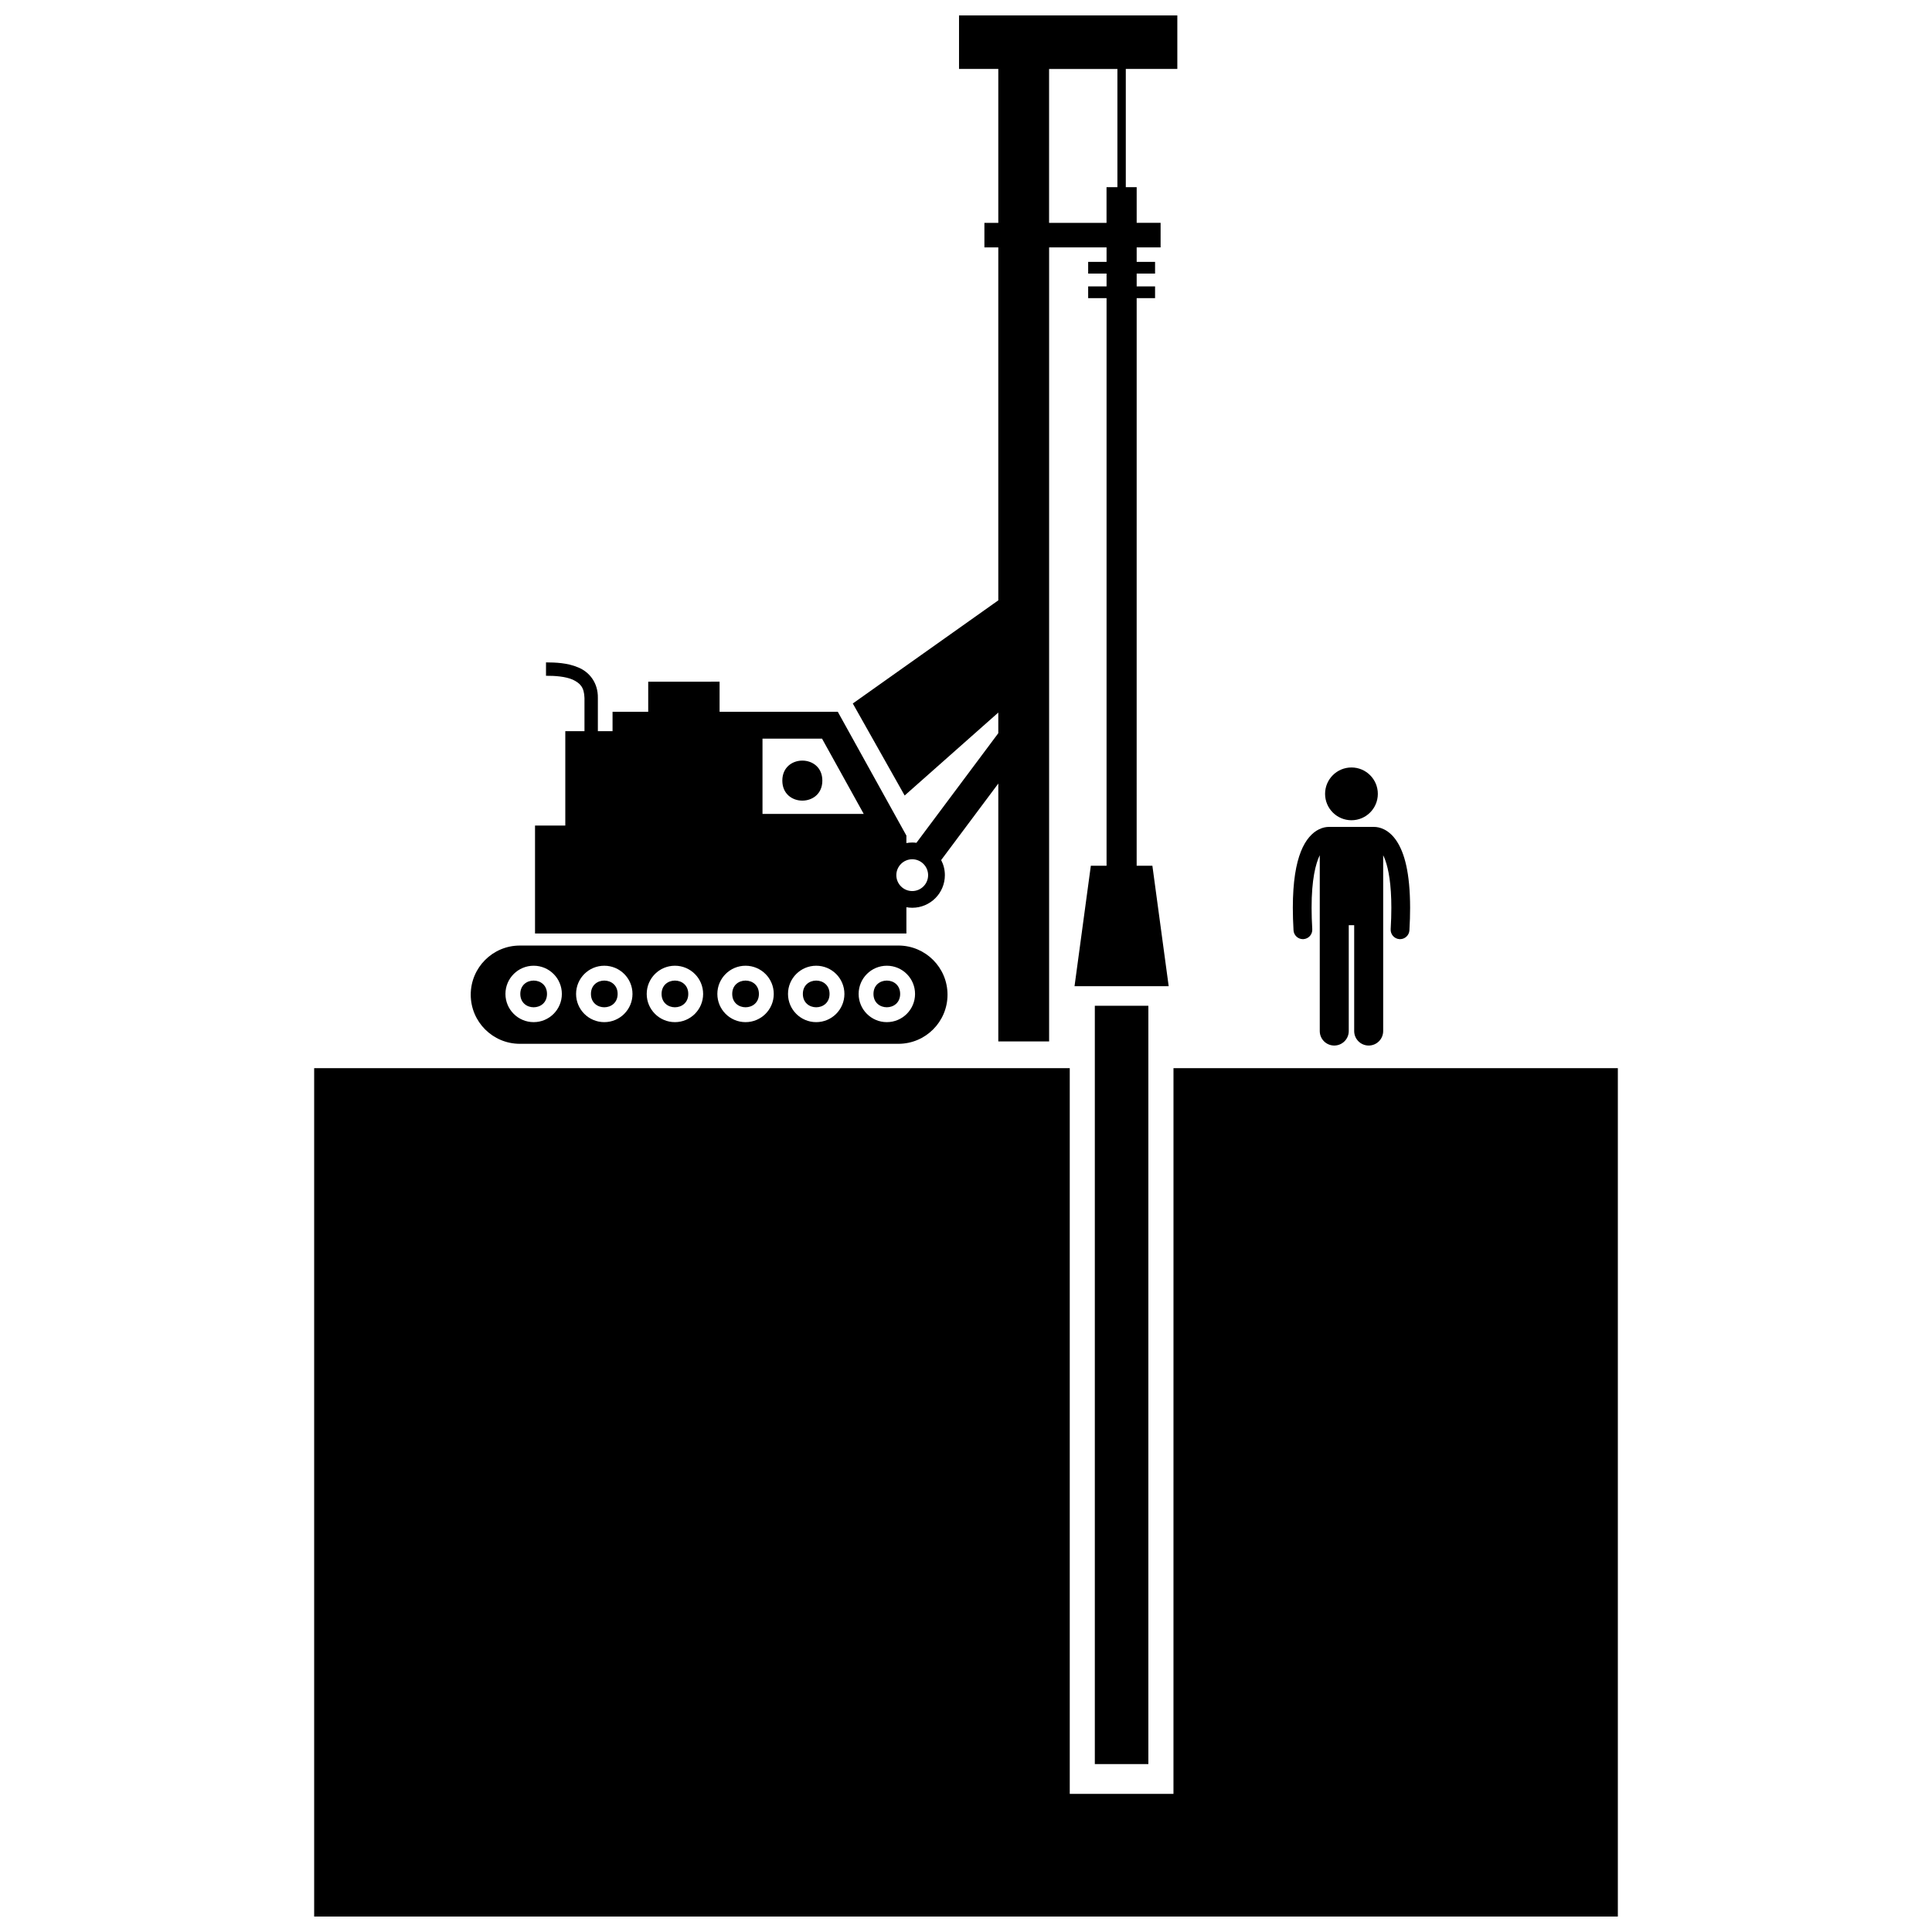
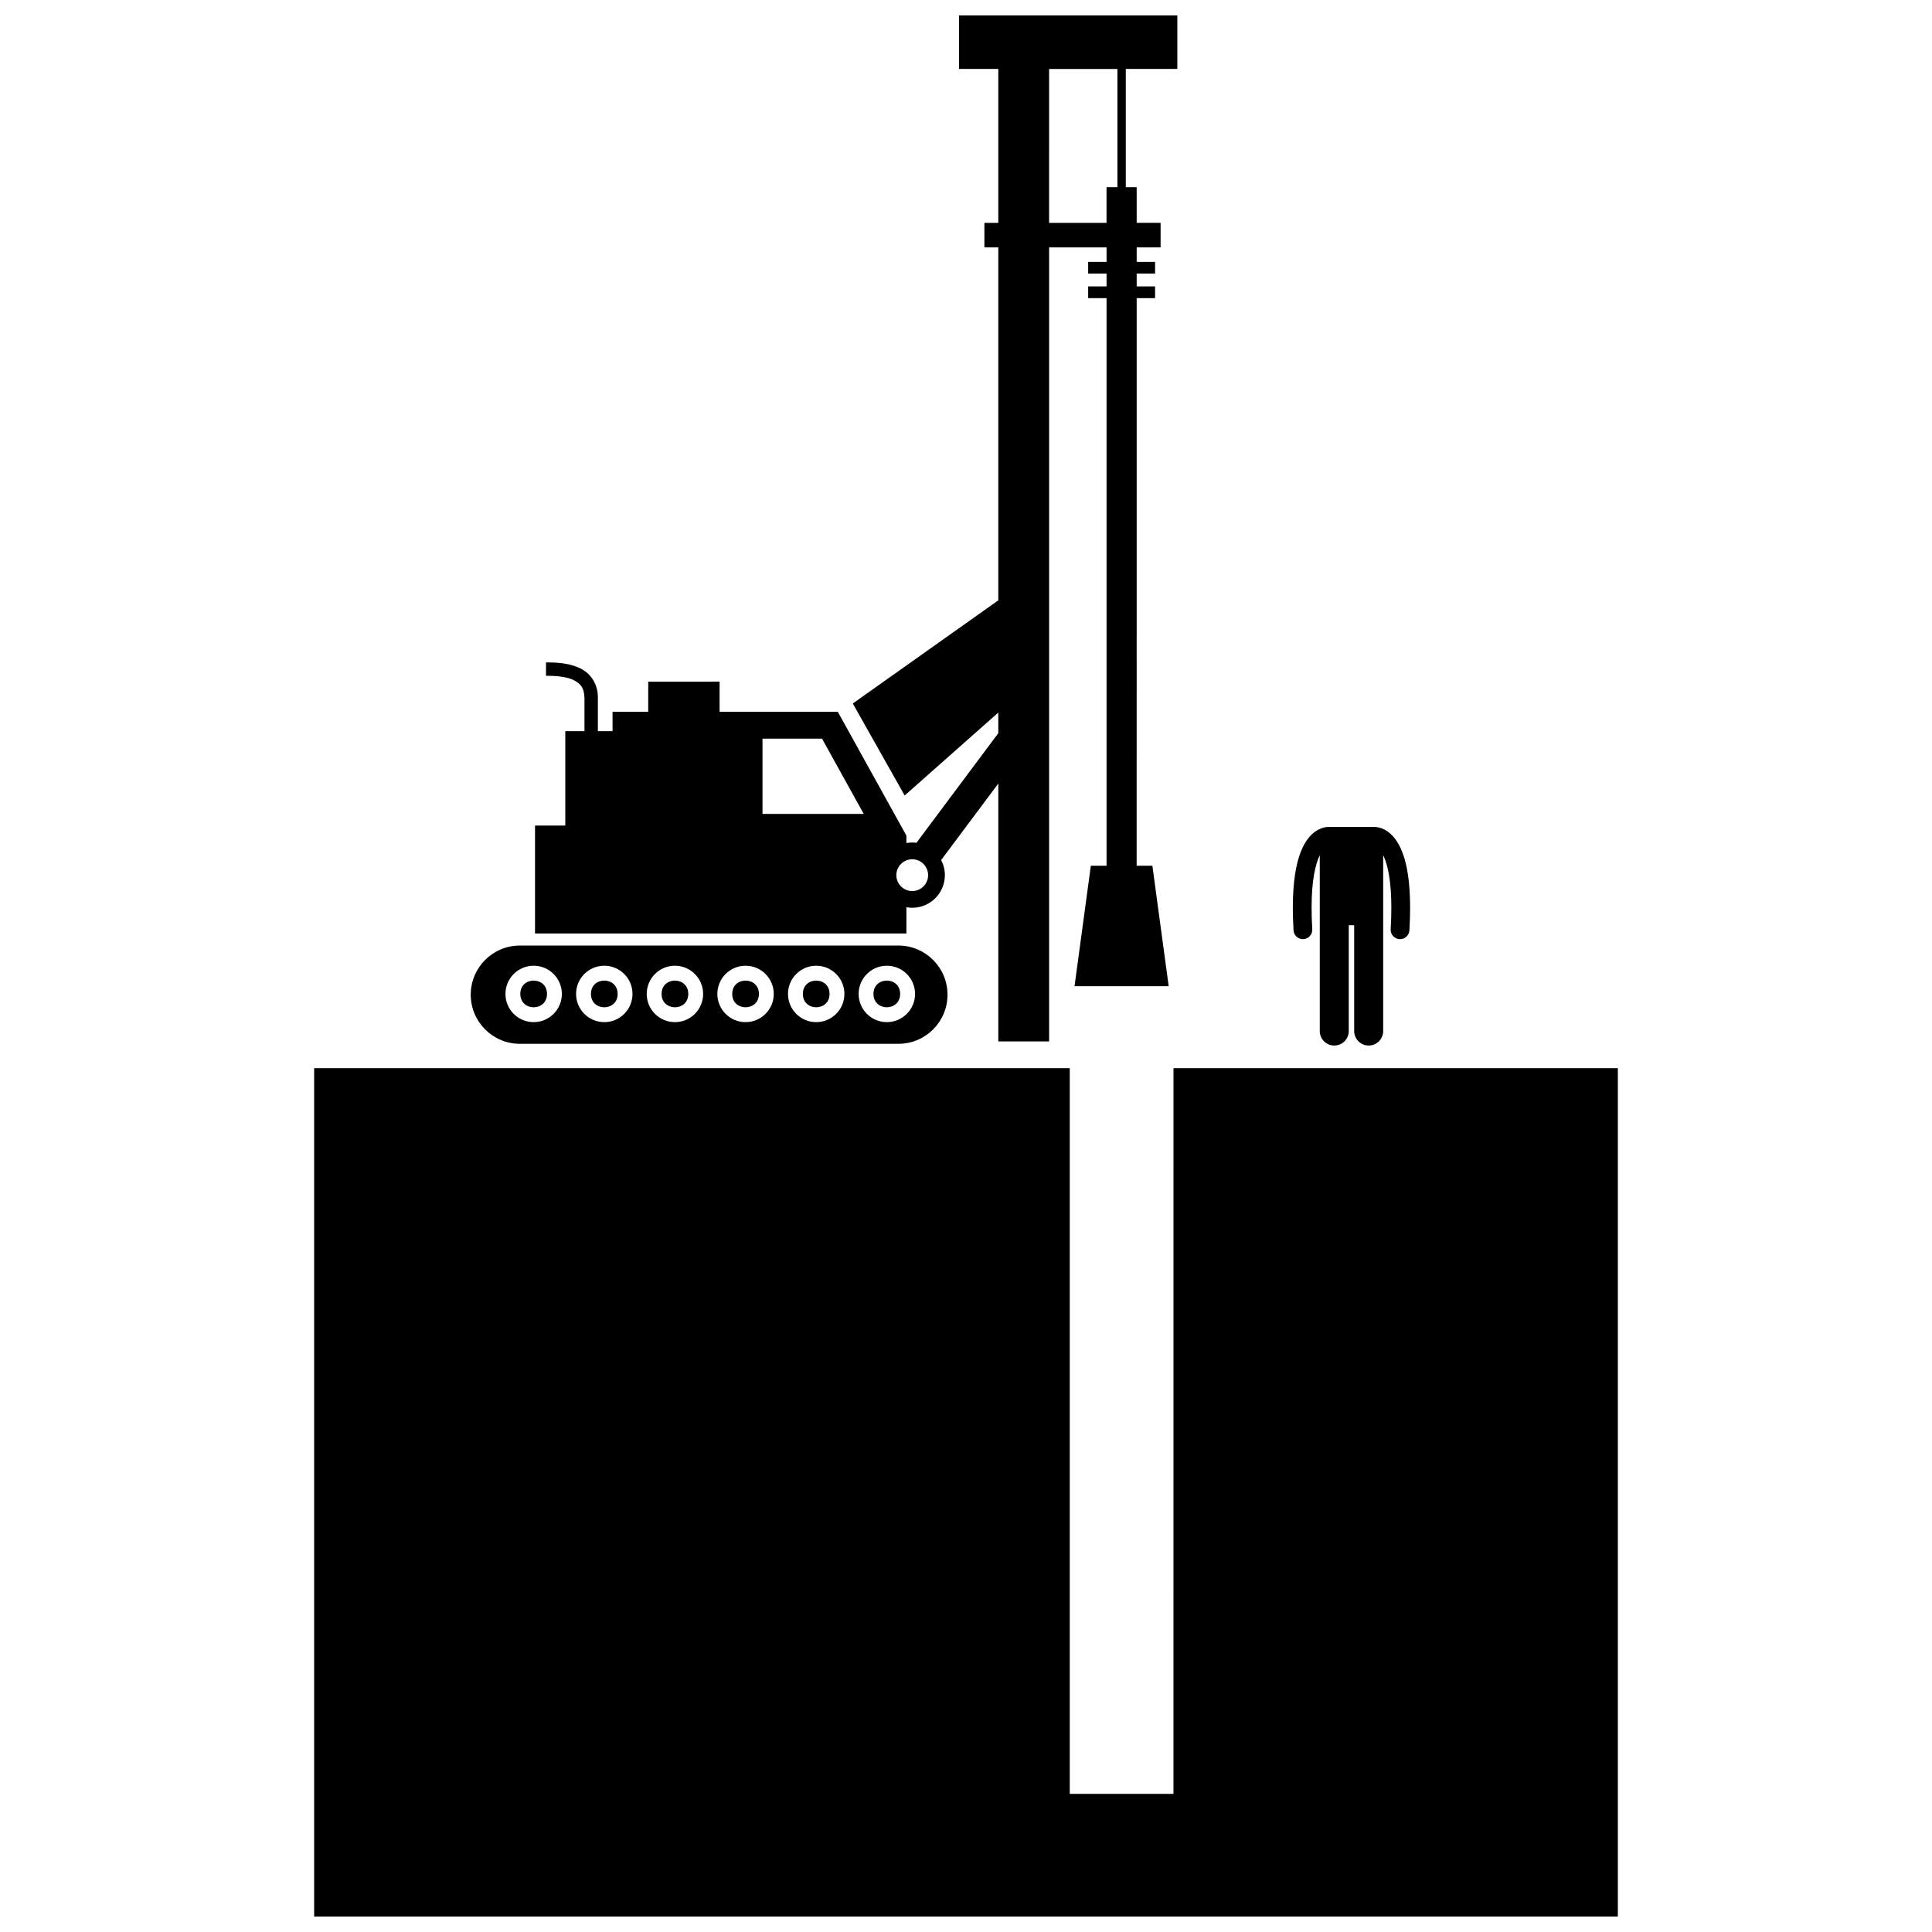
<svg xmlns="http://www.w3.org/2000/svg" width="800px" height="800px" version="1.1" viewBox="144 144 512 512">
  <defs>
    <clipPath id="b">
      <path d="m285 148.09h172v271.91h-172z" />
    </clipPath>
    <clipPath id="a">
      <path d="m227 427h346v224.9h-346z" />
    </clipPath>
  </defs>
  <path d="m268.75 407.6c0 7.191 5.828 13.02 13.02 13.02h100.31c7.191 0 13.02-5.828 13.02-13.02 0-7.191-5.832-13.023-13.02-13.023l-100.31 0.004c-7.191 0-13.02 5.828-13.02 13.02zm110.27-7.672c4.129 0 7.477 3.344 7.477 7.477 0 4.125-3.348 7.473-7.477 7.473-4.129 0-7.473-3.348-7.473-7.473 0-4.133 3.344-7.477 7.473-7.477zm-18.719 0c4.129 0 7.477 3.344 7.477 7.477 0 4.125-3.348 7.473-7.477 7.473-4.129 0-7.473-3.348-7.473-7.473-0.004-4.133 3.344-7.477 7.473-7.477zm-18.723 0c4.129 0 7.477 3.344 7.477 7.477 0 4.125-3.348 7.473-7.477 7.473s-7.473-3.348-7.473-7.473c0-4.133 3.348-7.477 7.473-7.477zm-18.719 0c4.129 0 7.477 3.344 7.477 7.477 0 4.125-3.348 7.473-7.477 7.473-4.125 0-7.473-3.348-7.473-7.473 0-4.133 3.348-7.477 7.473-7.477zm-18.715 0c4.129 0 7.473 3.344 7.473 7.477 0 4.125-3.344 7.473-7.473 7.473-4.129 0-7.477-3.348-7.477-7.473 0-4.133 3.344-7.477 7.477-7.477zm-11.246 7.477c0 4.125-3.348 7.473-7.473 7.473-4.129 0-7.477-3.348-7.477-7.473 0-4.129 3.348-7.477 7.477-7.477 4.125 0 7.473 3.344 7.473 7.477z" />
  <path d="m288.96 407.4c0 4.719-7.074 4.719-7.074 0 0-4.715 7.074-4.715 7.074 0" />
  <path d="m307.68 407.4c0 4.719-7.074 4.719-7.074 0 0-4.715 7.074-4.715 7.074 0" />
  <path d="m326.4 407.4c0 4.719-7.074 4.719-7.074 0 0-4.715 7.074-4.715 7.074 0" />
  <path d="m345.12 407.4c0 4.719-7.074 4.719-7.074 0 0-4.715 7.074-4.715 7.074 0" />
  <path d="m363.84 407.4c0 4.719-7.074 4.719-7.074 0 0-4.715 7.074-4.715 7.074 0" />
  <path d="m382.55 407.4c0 4.715-7.07 4.715-7.07 0s7.07-4.715 7.07 0" />
-   <path d="m361.93 350.87c0 7.074-10.605 7.074-10.605 0 0-7.07 10.605-7.07 10.605 0" />
  <g clip-path="url(#b)">
    <path d="m293.81 337.77v25.016h-8.023v28.594h98.418v-6.957c0.504 0.09 1.02 0.145 1.551 0.145 4.773 0 8.645-3.871 8.645-8.645 0-1.445-0.359-2.805-0.984-4l15.145-20.277v68.344h13.465v-210.43h15.223v3.84h-4.875v3.102h4.875v3.402h-4.875v3.102h4.875v150.43h-4.168l-4.32 31.918h24.953l-4.32-31.918h-4.168l0.004-150.43h4.875v-3.102h-4.875v-3.398h4.875v-3.102h-4.875v-3.84l6.34-0.004v-6.504h-6.34v-9.457h-2.883v-31.324h13.656v-14.188h-57.852v14.188h10.41v40.785h-3.684v6.5h3.684v93.539l-38.562 27.336 13.742 24.383 24.816-21.98v5.469l-21.695 29.047c-0.363-0.047-0.73-0.078-1.109-0.078-0.531 0-1.047 0.055-1.551 0.145v-1.98l-18.176-32.805h-31.328v-7.981l-18.914 0.004v7.981h-9.453v5.129h-3.891v-8.77c0.082-4.176-2.379-6.992-5.223-8.129-2.824-1.211-6.008-1.32-8.52-1.328v3.547c2.359-0.012 5.164 0.176 7.106 1.035 1.926 0.934 3.008 1.961 3.09 4.875v8.77zm128.21-175.49h18.105v31.328h-2.883v9.453h-15.223zm-36.27 217.86c-2.32 0-4.211-1.887-4.211-4.211s1.891-4.215 4.211-4.215c2.32 0 4.211 1.891 4.211 4.215s-1.891 4.211-4.211 4.211zm-23.906-40.398 11.051 19.949h-26.824v-19.949z" />
  </g>
  <g clip-path="url(#a)">
    <path d="m454.98 619.39h-27.484v-192.31h-200.24v224.82h345.49v-224.82h-117.76z" />
  </g>
-   <path d="m434.14 611.5h14.188v-200.96h-14.188z" />
  <path d="m488.75 369.66c-1.277 3.227-2.133 7.887-2.137 14.93 0 1.82 0.059 3.797 0.184 5.953 0.078 1.32 1.176 2.34 2.481 2.34 0.047 0 0.098 0 0.148-0.004 1.371-0.082 2.418-1.258 2.336-2.625-0.121-2.066-0.176-3.949-0.176-5.664-0.012-7.523 1.086-11.742 2.164-13.949v46.598c0 2.125 1.719 3.84 3.84 3.84s3.844-1.719 3.844-3.84v-28.047h1.438v28.047c0 2.125 1.723 3.84 3.844 3.84s3.84-1.719 3.84-3.84v-46.586c0.184 0.379 0.371 0.801 0.555 1.309 0.875 2.43 1.613 6.41 1.609 12.629 0 1.715-0.055 3.598-0.176 5.664-0.078 1.371 0.965 2.547 2.336 2.625 0.047 0.004 0.098 0.004 0.148 0.004 1.309 0 2.402-1.02 2.481-2.34 0.125-2.156 0.184-4.133 0.184-5.953-0.012-9.379-1.512-14.566-3.555-17.688-1.02-1.551-2.215-2.543-3.316-3.094-1.102-0.555-2.07-0.664-2.625-0.664h-0.008c-0.012 0-0.023-0.004-0.035-0.004h-12.004c-0.012 0-0.023 0.004-0.035 0.004h-0.008c-0.551-0.004-1.52 0.109-2.621 0.664-1.672 0.828-3.473 2.641-4.734 5.852z" />
-   <path d="m509.14 354.38c0 3.863-3.129 6.992-6.988 6.992-3.863 0-6.992-3.129-6.992-6.992 0-3.859 3.129-6.992 6.992-6.992 3.859 0 6.988 3.133 6.988 6.992" />
</svg>